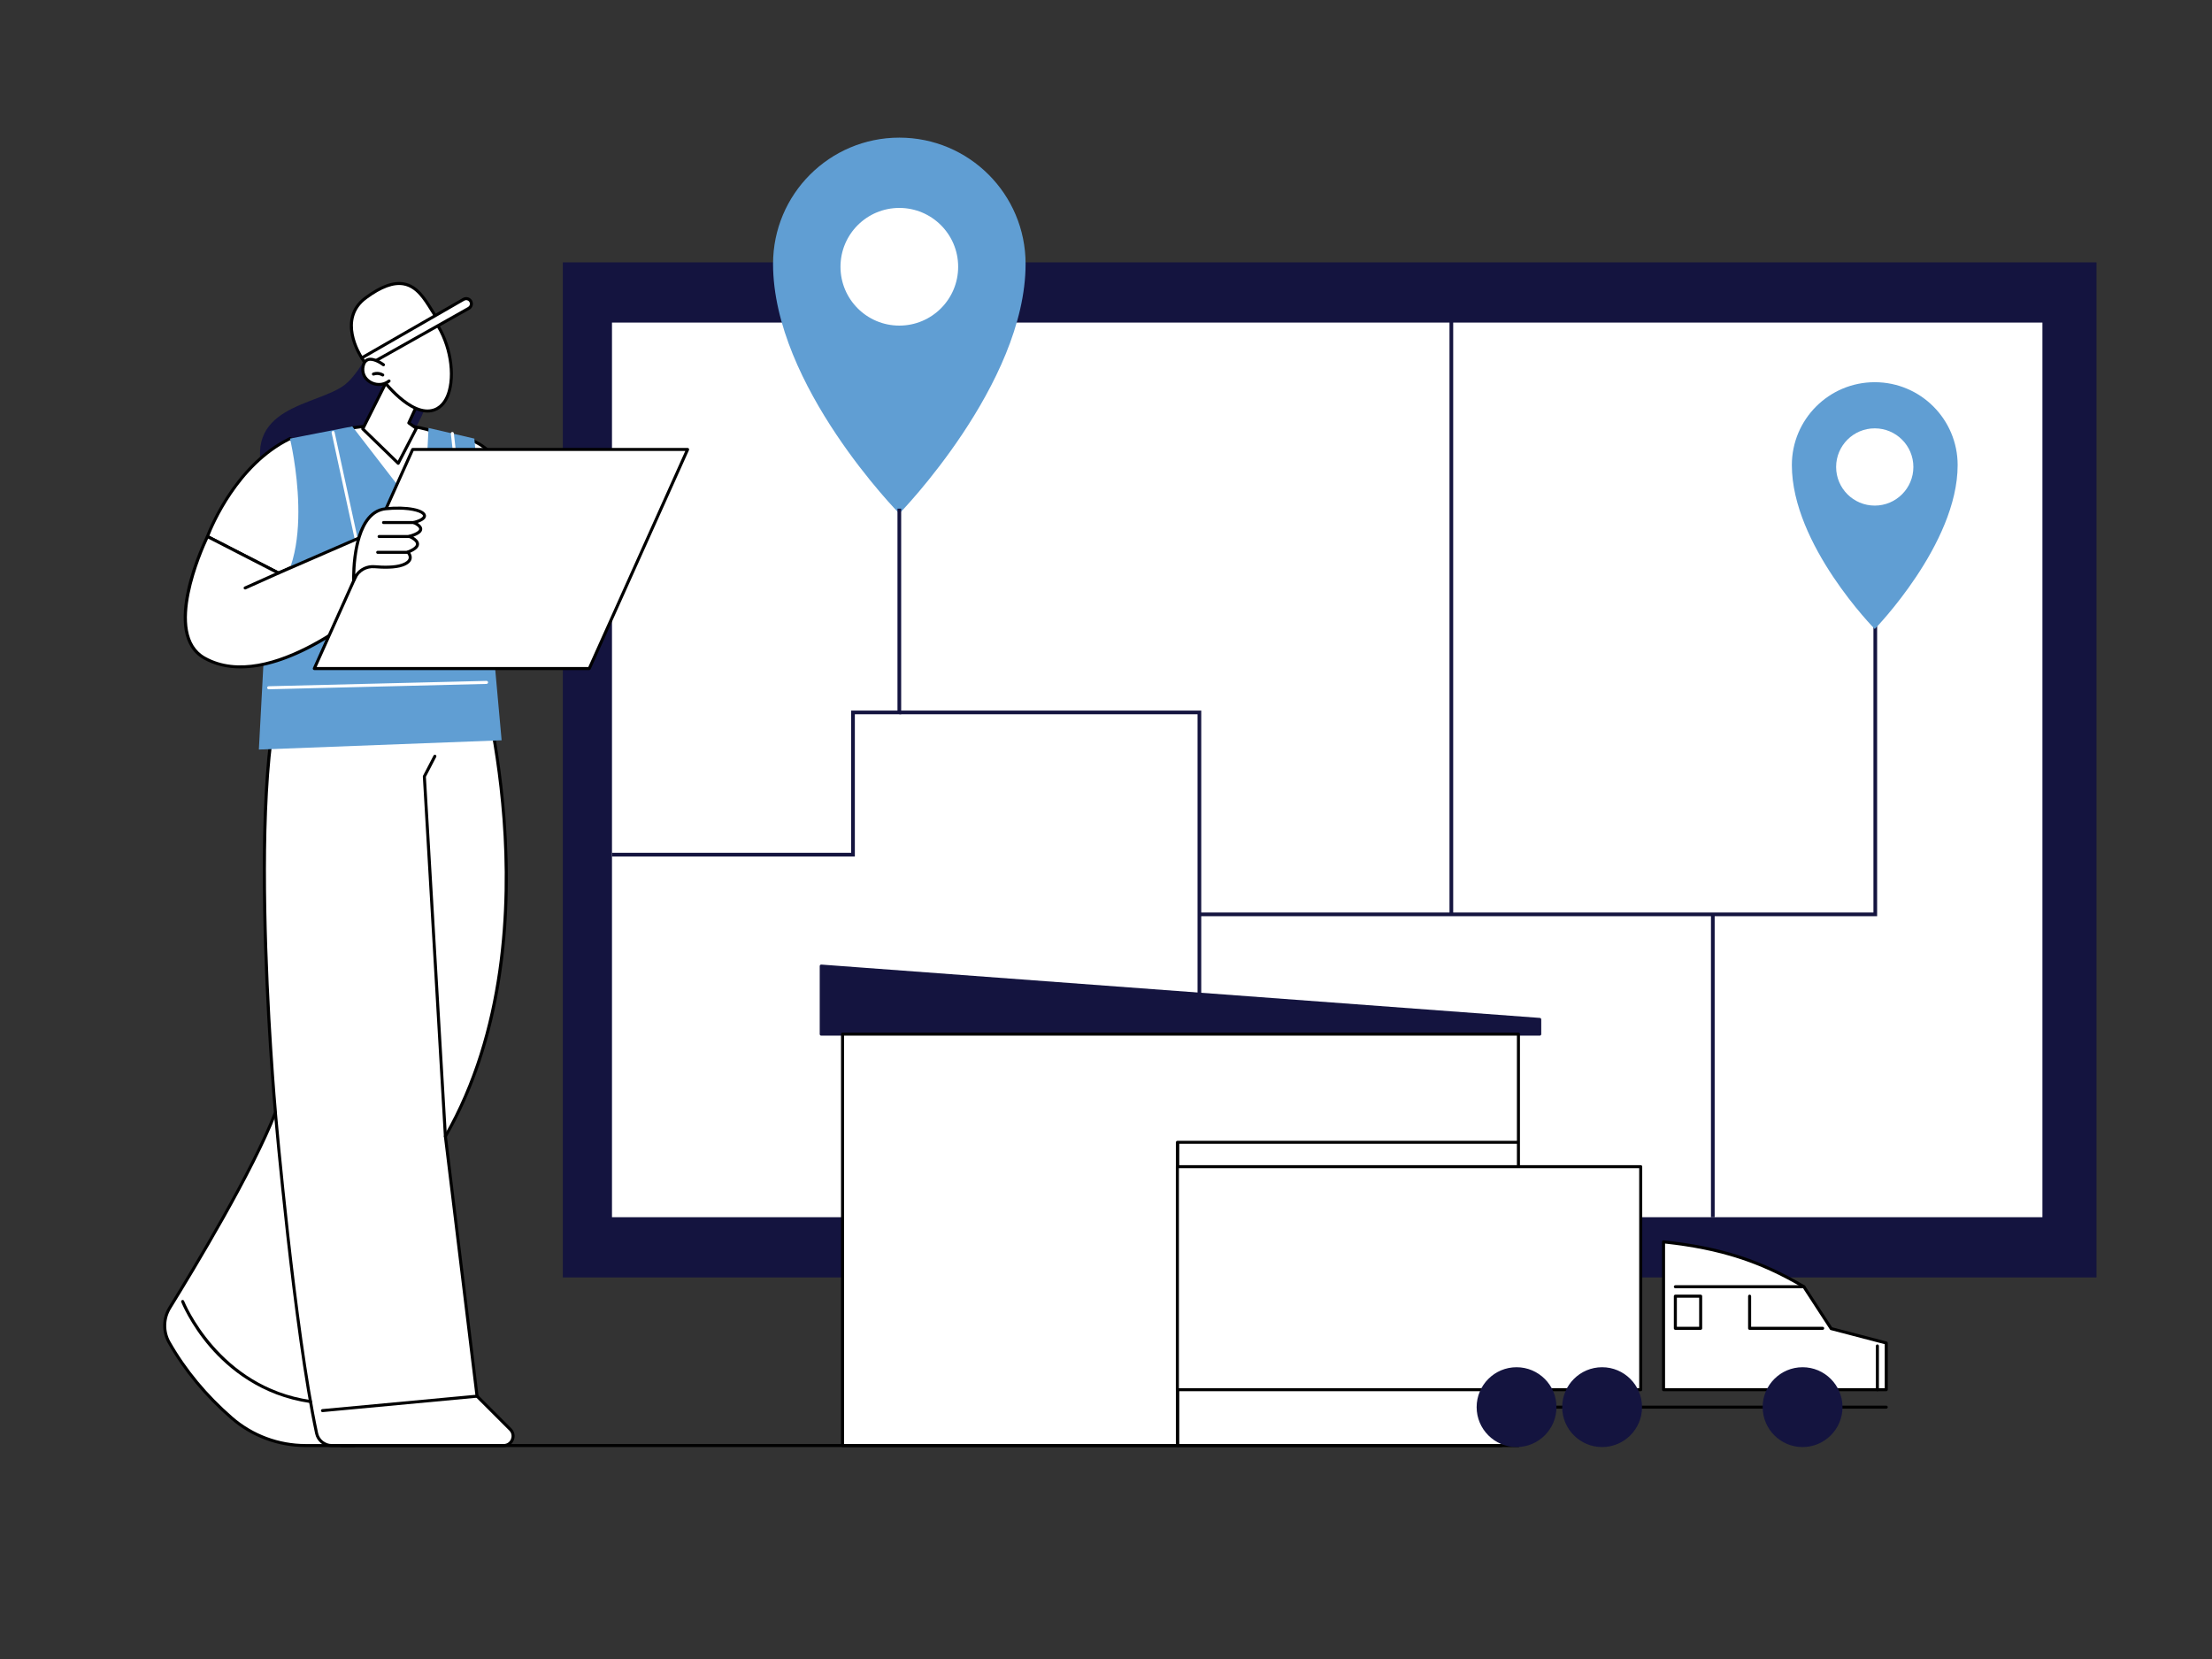
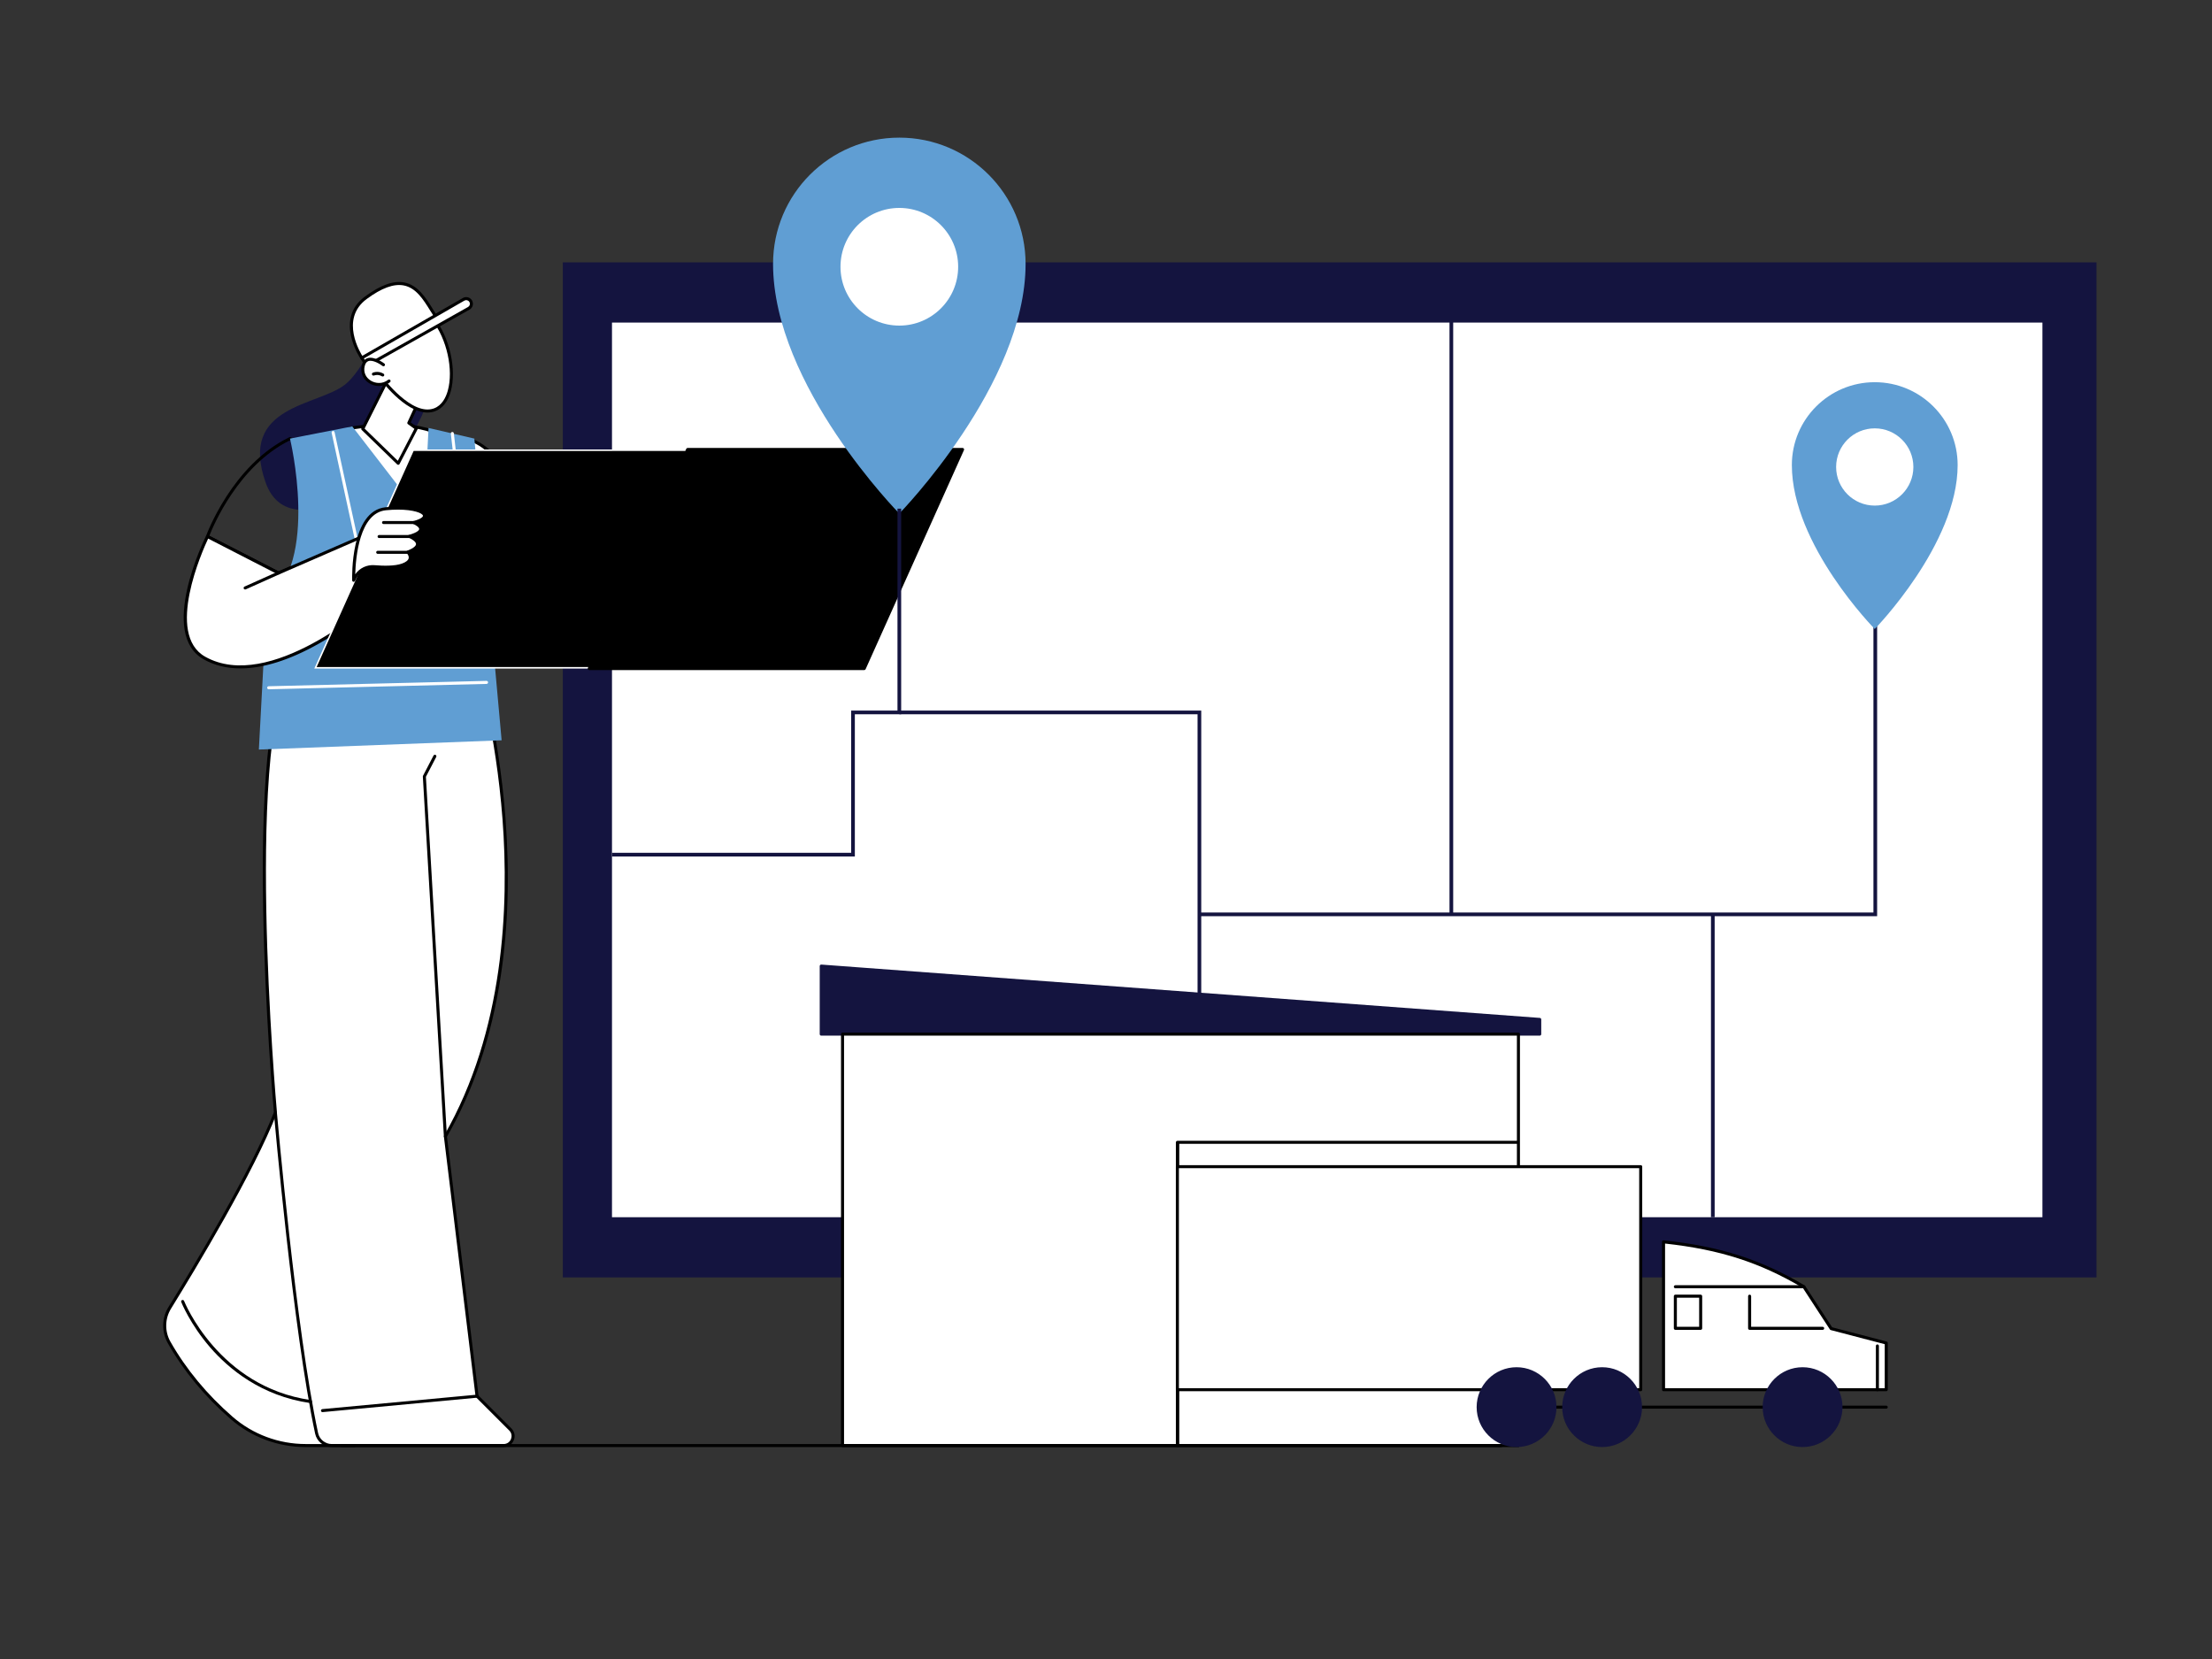
<svg xmlns="http://www.w3.org/2000/svg" id="a" viewBox="0 0 900 675">
  <rect x="0" y="0" width="900" height="675" fill="#333333" stroke="none" />
  <rect x="229" y="106.75" width="624" height="413" fill="#14143f" stroke-width="0" />
  <rect x="249" y="131.25" width="582" height="364" fill="#fff" stroke-width="0" />
  <polyline points="488 372.025 763 372.025 763 253.816" fill="none" stroke="#14143f" stroke-miterlimit="10" stroke-width="1.5" />
  <path d="M154.38,134.925s-7.002,15.977-13.919,21.492c-11.13,8.875-43.46,8.329-32.417,39.819,11.043,31.49,64.84-10.479,66.336-37.624,1.495-27.145-20-23.687-20-23.687Z" fill="#14143f" stroke-width="0" />
  <path d="M193.313,266.279s35.413,113.529-12.095,196.08l12.882,105.705,13.528,13.528c2.421,2.421.706,6.561-2.718,6.561h-80.523c-11.06,0-21.766-3.959-30.115-11.213-8.015-6.963-17.741-17.183-25.439-30.697-2.511-4.408-2.42-9.833.248-14.147,9.709-15.696,33.812-55.61,42.985-79.471,0,0-14.451-158.64,8.321-184.775l72.927-1.57Z" fill="#fff" stroke-width="0" />
  <path d="M204.91,588.768h-80.523c-11.246,0-22.085-4.036-30.519-11.364-10.501-9.124-19.104-19.506-25.57-30.857-2.625-4.61-2.526-10.272.26-14.776,9.849-15.923,33.715-55.473,42.883-79.234-.238-2.664-3.634-41.316-4.369-82.489-1.02-57.126,3.304-91.646,12.851-102.604.114-.131.278-.207.451-.211l72.927-1.57c.282-.007.52.17.601.432.088.284,8.908,28.893,11.794,67.22,1.696,22.516,1.045,43.938-1.936,63.671-3.717,24.608-11.085,46.644-21.905,65.501l12.831,105.291,13.377,13.378c1.3,1.299,1.67,3.161.967,4.859-.704,1.698-2.282,2.753-4.12,2.753ZM120.675,268.459c-22.091,26.258-8.14,182.53-7.996,184.109.008.094-.005.189-.038.277-9.167,23.843-33.15,63.591-43.036,79.574-2.549,4.12-2.64,9.3-.237,13.518,6.397,11.23,14.911,21.504,25.308,30.537,8.21,7.133,18.762,11.062,29.711,11.062h80.523c1.59,0,2.583-1.029,2.982-1.992.399-.963.424-2.393-.7-3.517l-13.528-13.528c-.097-.097-.159-.224-.176-.361l-12.882-105.705c-.016-.132.011-.266.077-.382,24.458-42.499,26.435-93.398,23.785-128.614-2.678-35.6-10.49-62.776-11.61-66.533l-72.184,1.554Z" fill="#000" stroke-width="0" />
  <path d="M181.218,462.974c-.324,0-.595-.253-.614-.58l-8.56-146.439c-.007-.111.017-.222.069-.32l4.28-8.222c.156-.302.527-.42.831-.262.301.157.419.529.262.831l-4.201,8.071,8.55,146.269c.02.339-.239.631-.579.651-.013.001-.025.001-.037.001Z" fill="#000" stroke-width="0" />
  <path d="M144.261,588.768h-9.295c-3.229,0-6.065-2.286-6.742-5.435-8.995-41.818-16.695-129.455-16.772-130.335-.029-.339.221-.637.56-.667.33-.032.638.221.667.56.077.88,7.77,88.44,16.749,130.183.556,2.586,2.885,4.462,5.538,4.462h9.295c.34,0,.616.276.616.616s-.275.616-.616.616Z" fill="#000" stroke-width="0" />
  <path d="M131.212,574.553c-.315,0-.583-.239-.613-.559-.031-.339.218-.639.556-.67l62.887-5.873c.33-.032.639.217.671.556.031.339-.218.639-.556.67l-62.887,5.873c-.019.002-.038.003-.058.003Z" fill="#000" stroke-width="0" />
  <path d="M126.317,570.862c-.029,0-.059-.002-.088-.006-19.936-2.873-33.144-13.891-40.713-22.628-8.195-9.46-11.736-18.38-11.771-18.469-.124-.317.033-.674.349-.798.316-.124.674.032.798.349.137.349,14.093,34.934,51.512,40.326.337.049.57.361.522.697-.045.307-.308.528-.609.528Z" fill="#000" stroke-width="0" />
  <path d="M214.136,218.296s-4.237-32.619-22.57-39.264l1.419,41.104,21.151-1.841Z" fill="#fff" stroke-width="0" />
  <path d="M192.985,220.752c-.15,0-.295-.055-.408-.155-.126-.112-.202-.271-.207-.44l-1.419-41.104c-.007-.204.088-.399.253-.519.165-.12.379-.151.572-.081,18.474,6.695,22.797,38.416,22.971,39.763.022.167-.025.335-.13.465s-.259.213-.426.228l-21.152,1.841c-.018.002-.036.002-.054.002ZM192.214,179.946l1.364,39.521,19.853-1.728c-.704-4.483-5.53-31.225-21.217-37.793Z" fill="#000" stroke-width="0" />
  <path d="M129.213,191.068l12.389-16.664s20.647-3.999,34.444,1.094l13.227,14.386-14.905,30.274-45.155-29.09Z" fill="#fff" stroke-width="0" />
  <path d="M174.368,220.775c-.117,0-.233-.033-.334-.098l-45.155-29.09c-.143-.092-.242-.24-.272-.408-.03-.168.01-.341.112-.478l12.389-16.664c.092-.123.226-.208.377-.237.85-.165,20.975-3.973,34.775,1.121.091.034.174.089.24.161l13.227,14.386c.172.187.211.461.099.689l-14.905,30.274c-.078.158-.219.275-.388.321-.054.015-.109.022-.165.022ZM130.1,190.907l44.021,28.36,14.413-29.276-12.841-13.966c-12.693-4.613-31.442-1.472-33.742-1.059l-11.851,15.941Z" fill="#000" stroke-width="0" />
-   <path d="M113.312,233.143l-28.903-14.847s10.139-28.473,33.579-39.845c11.59,4.694,15.223,24.859,19.232,44.294l-23.908,10.398Z" fill="#fff" stroke-width="0" />
  <path d="M113.313,233.759c-.097,0-.193-.023-.281-.068l-28.903-14.847c-.274-.141-.402-.463-.299-.754.102-.287,10.494-28.842,33.891-40.192.157-.076.339-.082.5-.017,11.374,4.606,15.283,23.673,19.064,42.111l.54,2.629c.059.285-.09.573-.358.689l-23.907,10.398c-.078.034-.162.051-.245.051ZM85.18,217.999l28.154,14.463,23.182-10.083-.44-2.14c-3.687-17.979-7.497-36.566-18.068-41.112-21.079,10.379-31.338,35.036-32.829,38.872Z" fill="#000" stroke-width="0" />
  <path d="M105.327,304.972l98.77-3.768-11.091-122.752-18.637-4.323-1.888,37.126-29.147-37.766-25.345,4.964s12.147,50.215-9.439,66.218l-3.222,60.303Z" fill="#609ed3" stroke-width="0" />
  <path d="M109.316,280.446c-.333,0-.607-.266-.615-.601-.008-.34.26-.622.601-.631l88.644-2.182c.005-0.0.01-0.0.016-0.0.333,0,.607.266.615.601.008.34-.26.622-.601.631l-88.645,2.182c-.005 0-.01 0-.016 0Z" fill="#fff" stroke-width="0" />
  <path d="M146.256,226.025c-.283,0-.539-.197-.601-.485l-10.726-49.441c-.072-.332.139-.66.471-.732.33-.072.66.139.733.471l10.726,49.441c.072.332-.139.66-.471.732-.044.009-.088.014-.131.014Z" fill="#fff" stroke-width="0" />
  <path d="M189.272,223.361c-.309,0-.576-.232-.612-.547l-5.224-46.371c-.038-.338.205-.643.543-.681.342-.039.643.205.681.543l5.224,46.371c.038.338-.205.643-.543.681-.023.003-.047.004-.07.004Z" fill="#fff" stroke-width="0" />
  <path d="M84.409,218.296l28.903,14.847,34.137-14.847,7.262,24.809s-43.515,40.353-71.506,24.64c-18.226-10.231,1.204-49.45,1.204-49.45Z" fill="#fff" stroke-width="0" />
  <path d="M97.834,271.953c-5.556,0-10.563-1.219-14.929-3.67-18.524-10.398.149-48.637.953-50.26.073-.148.203-.26.36-.312.155-.052.327-.038.474.037l28.643,14.714,33.869-14.731c.162-.07.347-.068.506.007.16.075.28.215.33.385l7.263,24.809c.066.224-.001.466-.173.625-.109.101-11.097,10.231-25.372,18.297-11.88,6.713-22.665,10.099-31.924,10.099ZM84.692,219.133c-2.262,4.814-17.528,38.901-1.185,48.075,26.131,14.667,66.728-20.905,70.505-24.3l-6.958-23.769-33.496,14.569c-.169.074-.363.068-.527-.017l-28.339-14.558Z" fill="#000" stroke-width="0" />
  <path d="M99.74,239.23l13.572-6.087-13.572,6.087Z" fill="#fff" stroke-width="0" />
  <path d="M99.741,239.846c-.236,0-.46-.135-.562-.364-.14-.31-.001-.675.31-.814l13.573-6.087c.311-.139.675-0.0.814.31.139.31.001.675-.31.814l-13.573,6.087c-.082.037-.167.054-.251.054Z" fill="#000" stroke-width="0" />
  <polygon points="239.754 272.017 127.878 272.017 167.898 182.873 279.774 182.873 239.754 272.017" fill="#fff" stroke-width="0" />
-   <path d="M239.754,272.632h-111.876c-.209,0-.404-.106-.517-.281-.113-.176-.13-.396-.045-.587l40.02-89.143c.099-.221.319-.364.562-.364h111.876c.209,0,.404.106.517.281.113.175.13.396.045.587l-40.02,89.143c-.099.221-.319.364-.562.364ZM128.829,271.401h110.526l39.468-87.912h-110.526l-39.468,87.912Z" fill="#000" stroke-width="0" />
+   <path d="M239.754,272.632c-.209,0-.404-.106-.517-.281-.113-.176-.13-.396-.045-.587l40.02-89.143c.099-.221.319-.364.562-.364h111.876c.209,0,.404.106.517.281.113.175.13.396.045.587l-40.02,89.143c-.099.221-.319.364-.562.364ZM128.829,271.401h110.526l39.468-87.912h-110.526l-39.468,87.912Z" fill="#000" stroke-width="0" />
  <path d="M143.904,236.105s-.875-27.728,13.07-29.112c13.945-1.383,20.858,3.164,11.346,5.609,0,0,7.49,3.007-1.797,5.636,0,0,7.943,3.076-.593,6.391,0,0,3.331,3.29-2.21,5.269-3.001,1.072-7.67.982-11.32.676-3.348-.282-6.524,1.518-8.005,4.534l-.49.997Z" fill="#fff" stroke-width="0" />
  <path d="M143.905,236.721c-.043,0-.087-.005-.13-.014-.277-.06-.477-.3-.485-.583-.037-1.156-.729-28.32,13.624-29.744,8.718-.865,15.918.551,16.391,3.224.159.896-.347,2.119-3.351,3.155.905.578,1.893,1.468,1.834,2.579-.064,1.196-1.223,2.172-3.619,3.025,1.068.632,2.33,1.663,2.331,2.998.001,1.318-1.175,2.476-3.587,3.53.383.595.785,1.512.56,2.529-.286,1.291-1.479,2.321-3.547,3.059-3.152,1.126-8.037,1.007-11.578.709-3.115-.263-6.021,1.383-7.4,4.191l-.49.997c-.105.214-.322.345-.553.345ZM161.93,207.353c-1.482,0-3.116.077-4.895.253-10.837,1.075-12.322,19.362-12.5,26.054,1.772-2.541,4.748-3.966,7.916-3.7,3.421.288,8.117.41,11.061-.642,1.615-.577,2.568-1.324,2.757-2.16.239-1.061-.764-2.082-.774-2.093-.147-.147-.21-.359-.168-.563.043-.203.185-.372.379-.448,3.099-1.204,3.562-2.204,3.562-2.694-.001-1.058-2-2.174-2.968-2.549-.247-.096-.405-.339-.393-.603.013-.265.192-.492.447-.564,3.841-1.087,4.188-2.091,4.203-2.373.039-.741-1.449-1.69-2.467-2.099-.247-.099-.403-.346-.386-.611.017-.266.203-.49.461-.556,3.263-.839,3.994-1.797,3.925-2.187-.183-1.032-3.758-2.466-10.162-2.466Z" fill="#000" stroke-width="0" />
  <path d="M168.32,213.218h-12.263c-.34,0-.616-.276-.616-.616,0-.34.275-.616.616-.616h12.263c.34,0,.616.276.616.616,0,.34-.275.616-.616.616Z" fill="#000" stroke-width="0" />
  <path d="M166.522,218.912h-12.279c-.34,0-.616-.276-.616-.616,0-.34.275-.616.616-.616h12.279c.34,0,.616.276.616.616,0,.34-.275.616-.616.616Z" fill="#000" stroke-width="0" />
  <path d="M165.956,225.342h-12.279c-.34,0-.616-.276-.616-.616,0-.34.275-.616.616-.616h12.279c.34,0,.616.276.616.616,0,.34-.275.616-.616.616Z" fill="#000" stroke-width="0" />
  <polygon points="158.729 152.306 147.599 174.502 162.026 188.506 169.396 174.298 166.334 172.082 172.136 159.486 158.729 152.306" fill="#fff" stroke-width="0" />
  <path d="M162.026,189.122c-.159,0-.313-.062-.429-.174l-14.427-14.004c-.193-.187-.242-.478-.122-.718l11.131-22.196c.075-.149.206-.261.364-.311.159-.05.331-.034.477.044l13.407,7.18c.287.154.405.505.269.801l-5.591,12.136,2.652,1.919c.247.179.327.512.186.782l-7.37,14.207c-.09.173-.256.293-.448.324-.033.005-.066.008-.099.008ZM148.352,174.374l13.509,13.113,6.745-13.001-2.632-1.905c-.239-.172-.322-.489-.198-.757l5.559-12.069-12.337-6.608-10.645,21.227Z" fill="#000" stroke-width="0" />
  <path d="M154.712,153.241s12.242,17.026,22.029,13.512c9.787-3.513,8.828-25.377-.642-37.156,0,0-20.996,3.274-24.534,13.973l3.147,9.671Z" fill="#fff" stroke-width="0" />
  <path d="M173.93,167.849c-9.354,0-19.258-13.608-19.718-14.249-.037-.052-.066-.109-.086-.169l-3.147-9.671c-.04-.125-.04-.259.001-.384,3.614-10.931,24.151-14.252,25.023-14.388.221-.034.437.051.575.223,6.343,7.889,9.326,21.119,6.792,30.119-1.168,4.147-3.388,6.914-6.422,8.003-.991.356-2.002.517-3.019.517ZM155.267,152.956c.897,1.215,12.355,16.417,21.266,13.217,3.338-1.199,4.917-4.565,5.652-7.178,2.408-8.551-.376-21.089-6.342-28.73-2.717.485-20.323,3.974-23.628,13.309l3.053,9.382Z" fill="#000" stroke-width="0" />
  <path d="M150.456,147.708l-3.256-2.1s-10.611-15.404,1.628-24.442c18.781-13.869,23.368.392,29.031,8.431l-27.404,18.111Z" fill="#fff" stroke-width="0" />
  <path d="M150.456,148.323c-.116,0-.232-.033-.334-.098l-3.256-2.1c-.069-.044-.127-.101-.173-.168-.109-.159-10.804-16.002,1.769-25.286,6.376-4.708,11.624-6.585,16.038-5.739,5.54,1.062,8.765,6.251,11.61,10.829.77,1.24,1.498,2.411,2.252,3.481.096.136.133.305.102.469-.031.164-.126.308-.265.4l-27.403,18.111c-.103.068-.221.102-.34.102ZM147.642,145.159l2.81,1.813,26.543-17.543c-.645-.95-1.273-1.959-1.931-3.018-2.845-4.577-5.786-9.31-10.796-10.27-4.059-.779-8.991,1.027-15.075,5.52-11.127,8.216-2.409,22.186-1.552,23.498Z" fill="#000" stroke-width="0" />
  <path d="M149.195,148.84l41.527-23.396c1.749-.985,1.261-3.626-.725-3.921-.47-.07-.949.021-1.36.258l-41.437,23.826,1.995,3.233Z" fill="#fff" stroke-width="0" />
  <path d="M149.196,149.456c-.207,0-.408-.104-.524-.292l-1.996-3.233c-.088-.142-.114-.313-.073-.475.041-.162.146-.3.291-.383l41.437-23.826c.529-.305,1.154-.422,1.757-.333,1.169.174,2.063,1.037,2.279,2.199.215,1.162-.312,2.288-1.342,2.868l-41.527,23.396c-.096.054-.2.079-.302.079ZM148.058,145.825l1.351,2.189,41.011-23.105c.685-.386.829-1.065.736-1.571-.094-.507-.471-1.089-1.248-1.205-.33-.049-.674.016-.963.182l-40.887,23.51Z" fill="#000" stroke-width="0" />
  <path d="M156.03,148.413s-6.98-5.391-8.279.547c-1.299,5.939,6.016,9.668,10.552,6.059l-2.274-6.607Z" fill="#fff" stroke-width="0" />
  <path d="M154.193,157.053c-1.379 0-2.774-.382-4.013-1.154-2.485-1.548-3.646-4.256-3.031-7.069.351-1.605,1.124-2.636,2.297-3.062,2.797-1.018,6.792,2.029,6.96,2.159.269.208.319.594.111.863-.208.269-.594.319-.864.111-1.001-.772-3.995-2.631-5.787-1.976-.76.277-1.255.986-1.514,2.168-.508,2.324.419,4.477,2.479,5.761,1.868,1.164,4.786,1.518,7.088-.315.268-.212.654-.167.865.099.212.266.168.654-.098.865-1.294,1.029-2.883,1.55-4.494,1.55Z" fill="#000" stroke-width="0" />
  <path d="M155.729,153.194c-.11,0-.221-.029-.322-.091-.956-.587-2.204-.711-3.257-.324-.318.117-.673-.047-.79-.366-.117-.319.046-.673.366-.79,1.42-.522,3.038-.36,4.326.431.29.178.381.557.203.847-.117.189-.319.294-.526.294Z" fill="#000" stroke-width="0" />
  <circle cx="365.909" cy="106.539" r="35.276" fill="#fff" stroke-width="0" />
  <path d="M365.909,56c-28.373,0-51.373,23-51.373,51.373,0,49.478,51.373,101.58,51.373,101.58,0,0,51.373-52.576,51.373-101.58,0-28.373-23.001-51.373-51.373-51.373ZM365.909,132.477c-13.221,0-23.938-10.717-23.938-23.938,0-13.221,10.717-23.938,23.938-23.938,13.22,0,23.938,10.717,23.938,23.938,0,13.221-10.718,23.938-23.938,23.938Z" fill="#609ed3" stroke-width="0" />
  <polygon points="334.135 420.761 334.135 393.073 626.473 414.775 626.473 420.761 342.803 420.761 334.135 420.761" fill="#14143f" stroke-width="0" />
  <path d="M626.473,421.377h-292.337c-.34,0-.616-.276-.616-.616v-27.689c0-.171.072-.335.197-.451.125-.116.287-.174.465-.163l292.337,21.703c.321.024.57.292.57.614v5.986c0,.34-.275.616-.616.616ZM334.751,420.145h291.106v-4.798l-291.106-21.611v26.409Z" fill="#14143f" stroke-width="0" />
  <rect x="342.803" y="420.761" width="275.003" height="167.391" fill="#fff" stroke-width="0" />
  <path d="M617.806,588.768h-275.003c-.34,0-.616-.276-.616-.616v-167.391c0-.34.275-.616.616-.616h275.003c.34,0,.616.276.616.616v167.391c0,.34-.275.616-.616.616ZM343.418,587.536h273.772v-166.159h-273.772v166.159Z" fill="#000" stroke-width="0" />
  <path d="M479.12,588.768c-.381,0-.69-.276-.69-.616v-123.377c0-.34.309-.616.69-.616h138.19c.381,0,.69.276.69.616,0,.34-.309.616-.69.616h-137.5v122.761c0,.34-.309.616-.69.616Z" fill="#000" stroke-width="0" />
  <path d="M610.841,588.768H138.988c-.34,0-.616-.276-.616-.616s.275-.616.616-.616h471.853c.34,0,.616.276.616.616s-.275.616-.616.616Z" fill="#000" stroke-width="0" />
  <rect x="479.046" y="474.683" width="188.511" height="90.747" fill="#fff" stroke-width="0" />
  <path d="M667.557,566.045h-188.511c-.34,0-.616-.276-.616-.616v-90.747c0-.34.275-.616.616-.616h188.511c.34,0,.616.276.616.616v90.747c0,.34-.275.616-.616.616ZM479.662,564.814h187.279v-89.515h-187.279v89.515Z" fill="#000" stroke-width="0" />
  <path d="M767.461,573.142h-149.655c-.34,0-.616-.276-.616-.616s.275-.616.616-.616h149.655c.34,0,.616.276.616.616s-.275.616-.616.616Z" fill="#000" stroke-width="0" />
  <path d="M617.806,573.45h-136.353c-.51,0-.924-.414-.924-.924s.414-.924.924-.924h136.353c.51,0,.924.414.924.924s-.414.924-.924.924Z" fill="#fff" stroke-width="0" />
  <path d="M676.85,565.43h90.611v-18.998l-22.409-5.86-8.599-13.191-2.503-3.84c-16.963-10.071-33.582-15.761-57.101-18.258v60.147Z" fill="#fff" stroke-width="0" />
  <path d="M767.461,566.045h-90.611c-.34,0-.616-.276-.616-.616v-60.147c0-.175.074-.341.204-.458.13-.117.305-.173.477-.155,22.886,2.43,39.501,7.744,57.35,18.341.081.048.15.114.202.193l10.972,16.832,22.178,5.8c.271.071.46.316.46.596v18.998c0,.34-.275.616-.616.616ZM677.466,564.814h89.379v-17.906l-21.949-5.74c-.148-.039-.277-.131-.36-.26l-11.024-16.911c-17.461-10.346-33.753-15.592-56.047-18.029v58.846Z" fill="#000" stroke-width="0" />
  <path d="M733.95,524.156h-52.296c-.34,0-.616-.276-.616-.616,0-.34.275-.616.616-.616h52.296c.34,0,.616.276.616.616,0,.34-.275.616-.616.616Z" fill="#000" stroke-width="0" />
  <path d="M763.859,566.045c-.34,0-.616-.276-.616-.616v-17.806c0-.34.275-.616.616-.616.34,0,.616.276.616.616v17.806c0,.34-.275.616-.616.616Z" fill="#000" stroke-width="0" />
  <path d="M741.596,541.075h-29.726c-.34,0-.616-.276-.616-.616v-13.079c0-.34.275-.616.616-.616.34,0,.616.276.616.616v12.463h29.11c.34,0,.616.276.616.616,0,.34-.275.616-.616.616Z" fill="#000" stroke-width="0" />
  <path d="M691.953,541.075h-10.299c-.34,0-.616-.276-.616-.616v-13.079c0-.34.275-.616.616-.616h10.299c.34,0,.616.276.616.616v13.079c0,.34-.275.616-.616.616ZM682.27,539.844h9.068v-11.848h-9.068v11.848Z" fill="#000" stroke-width="0" />
  <circle cx="733.417" cy="572.526" r="15.626" transform="translate(50.804 1204.765) rotate(-80.783)" fill="#14143f" stroke-width="0" />
  <path d="M733.418,588.768c-8.956,0-16.242-7.286-16.242-16.242s7.286-16.242,16.242-16.242c8.956,0,16.242,7.286,16.242,16.242s-7.286,16.242-16.242,16.242ZM733.418,557.516c-8.277,0-15.01,6.733-15.01,15.01s6.733,15.01,15.01,15.01c8.277,0,15.01-6.733,15.01-15.01s-6.733-15.01-15.01-15.01Z" fill="#14143f" stroke-width="0" />
  <circle cx="733.417" cy="572.526" r="6.319" transform="translate(7.702 1154.784) rotate(-76.717)" fill="#14143f" stroke-width="0" />
  <path d="M733.418,579.461c-3.824,0-6.935-3.111-6.935-6.935s3.111-6.935,6.935-6.935c3.824,0,6.934,3.111,6.934,6.935s-3.111,6.935-6.934,6.935ZM733.418,566.823c-3.145,0-5.703,2.558-5.703,5.703s2.558,5.703,5.703,5.703c3.144,0,5.703-2.558,5.703-5.703s-2.558-5.703-5.703-5.703Z" fill="#14143f" stroke-width="0" />
  <circle cx="651.855" cy="572.526" r="15.626" transform="translate(-55.122 1075.403) rotate(-76.717)" fill="#14143f" stroke-width="0" />
  <path d="M651.855,588.768c-8.956,0-16.242-7.286-16.242-16.242s7.286-16.242,16.242-16.242,16.242,7.286,16.242,16.242-7.286,16.242-16.242,16.242ZM651.855,557.516c-8.277,0-15.01,6.733-15.01,15.01s6.733,15.01,15.01,15.01c8.277,0,15.01-6.733,15.01-15.01s-6.733-15.01-15.01-15.01Z" fill="#14143f" stroke-width="0" />
  <circle cx="651.855" cy="572.526" r="6.319" transform="translate(-17.694 1124.255) rotate(-80.783)" fill="#14143f" stroke-width="0" />
  <path d="M651.855,579.461c-3.824,0-6.934-3.111-6.934-6.935s3.11-6.935,6.934-6.935,6.935,3.111,6.935,6.935-3.111,6.935-6.935,6.935ZM651.855,566.823c-3.144,0-5.703,2.558-5.703,5.703s2.558,5.703,5.703,5.703c3.145,0,5.703-2.558,5.703-5.703s-2.558-5.703-5.703-5.703Z" fill="#14143f" stroke-width="0" />
  <circle cx="617.046" cy="572.526" r="15.626" transform="translate(-81.933 1041.526) rotate(-76.717)" fill="#14143f" stroke-width="0" />
  <path d="M617.046,588.768c-8.956,0-16.242-7.286-16.242-16.242s7.286-16.242,16.242-16.242c8.956,0,16.241,7.286,16.241,16.242s-7.286,16.242-16.241,16.242ZM617.046,557.516c-8.277,0-15.01,6.733-15.01,15.01s6.733,15.01,15.01,15.01c8.276,0,15.009-6.733,15.009-15.01s-6.733-15.01-15.009-15.01Z" fill="#14143f" stroke-width="0" />
  <circle cx="617.046" cy="572.526" r="6.319" transform="translate(-46.927 1089.896) rotate(-80.783)" fill="#14143f" stroke-width="0" />
  <path d="M617.046,579.461c-3.824,0-6.935-3.111-6.935-6.935s3.111-6.935,6.935-6.935c3.824,0,6.934,3.111,6.934,6.935s-3.111,6.935-6.934,6.935ZM617.046,566.823c-3.145,0-5.703,2.558-5.703,5.703s2.558,5.703,5.703,5.703c3.144,0,5.703-2.558,5.703-5.703s-2.558-5.703-5.703-5.703Z" fill="#14143f" stroke-width="0" />
  <path d="M762.782,155.506c-18.627,0-33.727,15.1-33.727,33.727,0,32.483,33.727,66.688,33.727,66.688,0,0,33.727-34.516,33.727-66.688,0-18.627-15.1-33.727-33.727-33.727ZM762.782,205.713c-8.679,0-15.715-7.036-15.715-15.715,0-8.679,7.036-15.715,15.715-15.715,8.679,0,15.715,7.036,15.715,15.715,0,8.679-7.036,15.715-15.715,15.715Z" fill="#609ed3" stroke-width="0" />
  <polyline points="249 347.728 347.063 347.728 347.063 289.866 365.909 289.866 365.909 206.953" fill="none" stroke="#14143f" stroke-miterlimit="10" stroke-width="1.5" />
  <polyline points="365.909 289.866 488 289.866 488 414" fill="none" stroke="#14143f" stroke-miterlimit="10" stroke-width="1.5" />
  <line x1="590.512" y1="121.042" x2="590.512" y2="372" fill="none" stroke="#14143f" stroke-miterlimit="10" stroke-width="1.5" />
  <line x1="696.896" y1="372.025" x2="696.896" y2="495.25" fill="none" stroke="#14143f" stroke-miterlimit="10" stroke-width="1.5" />
</svg>